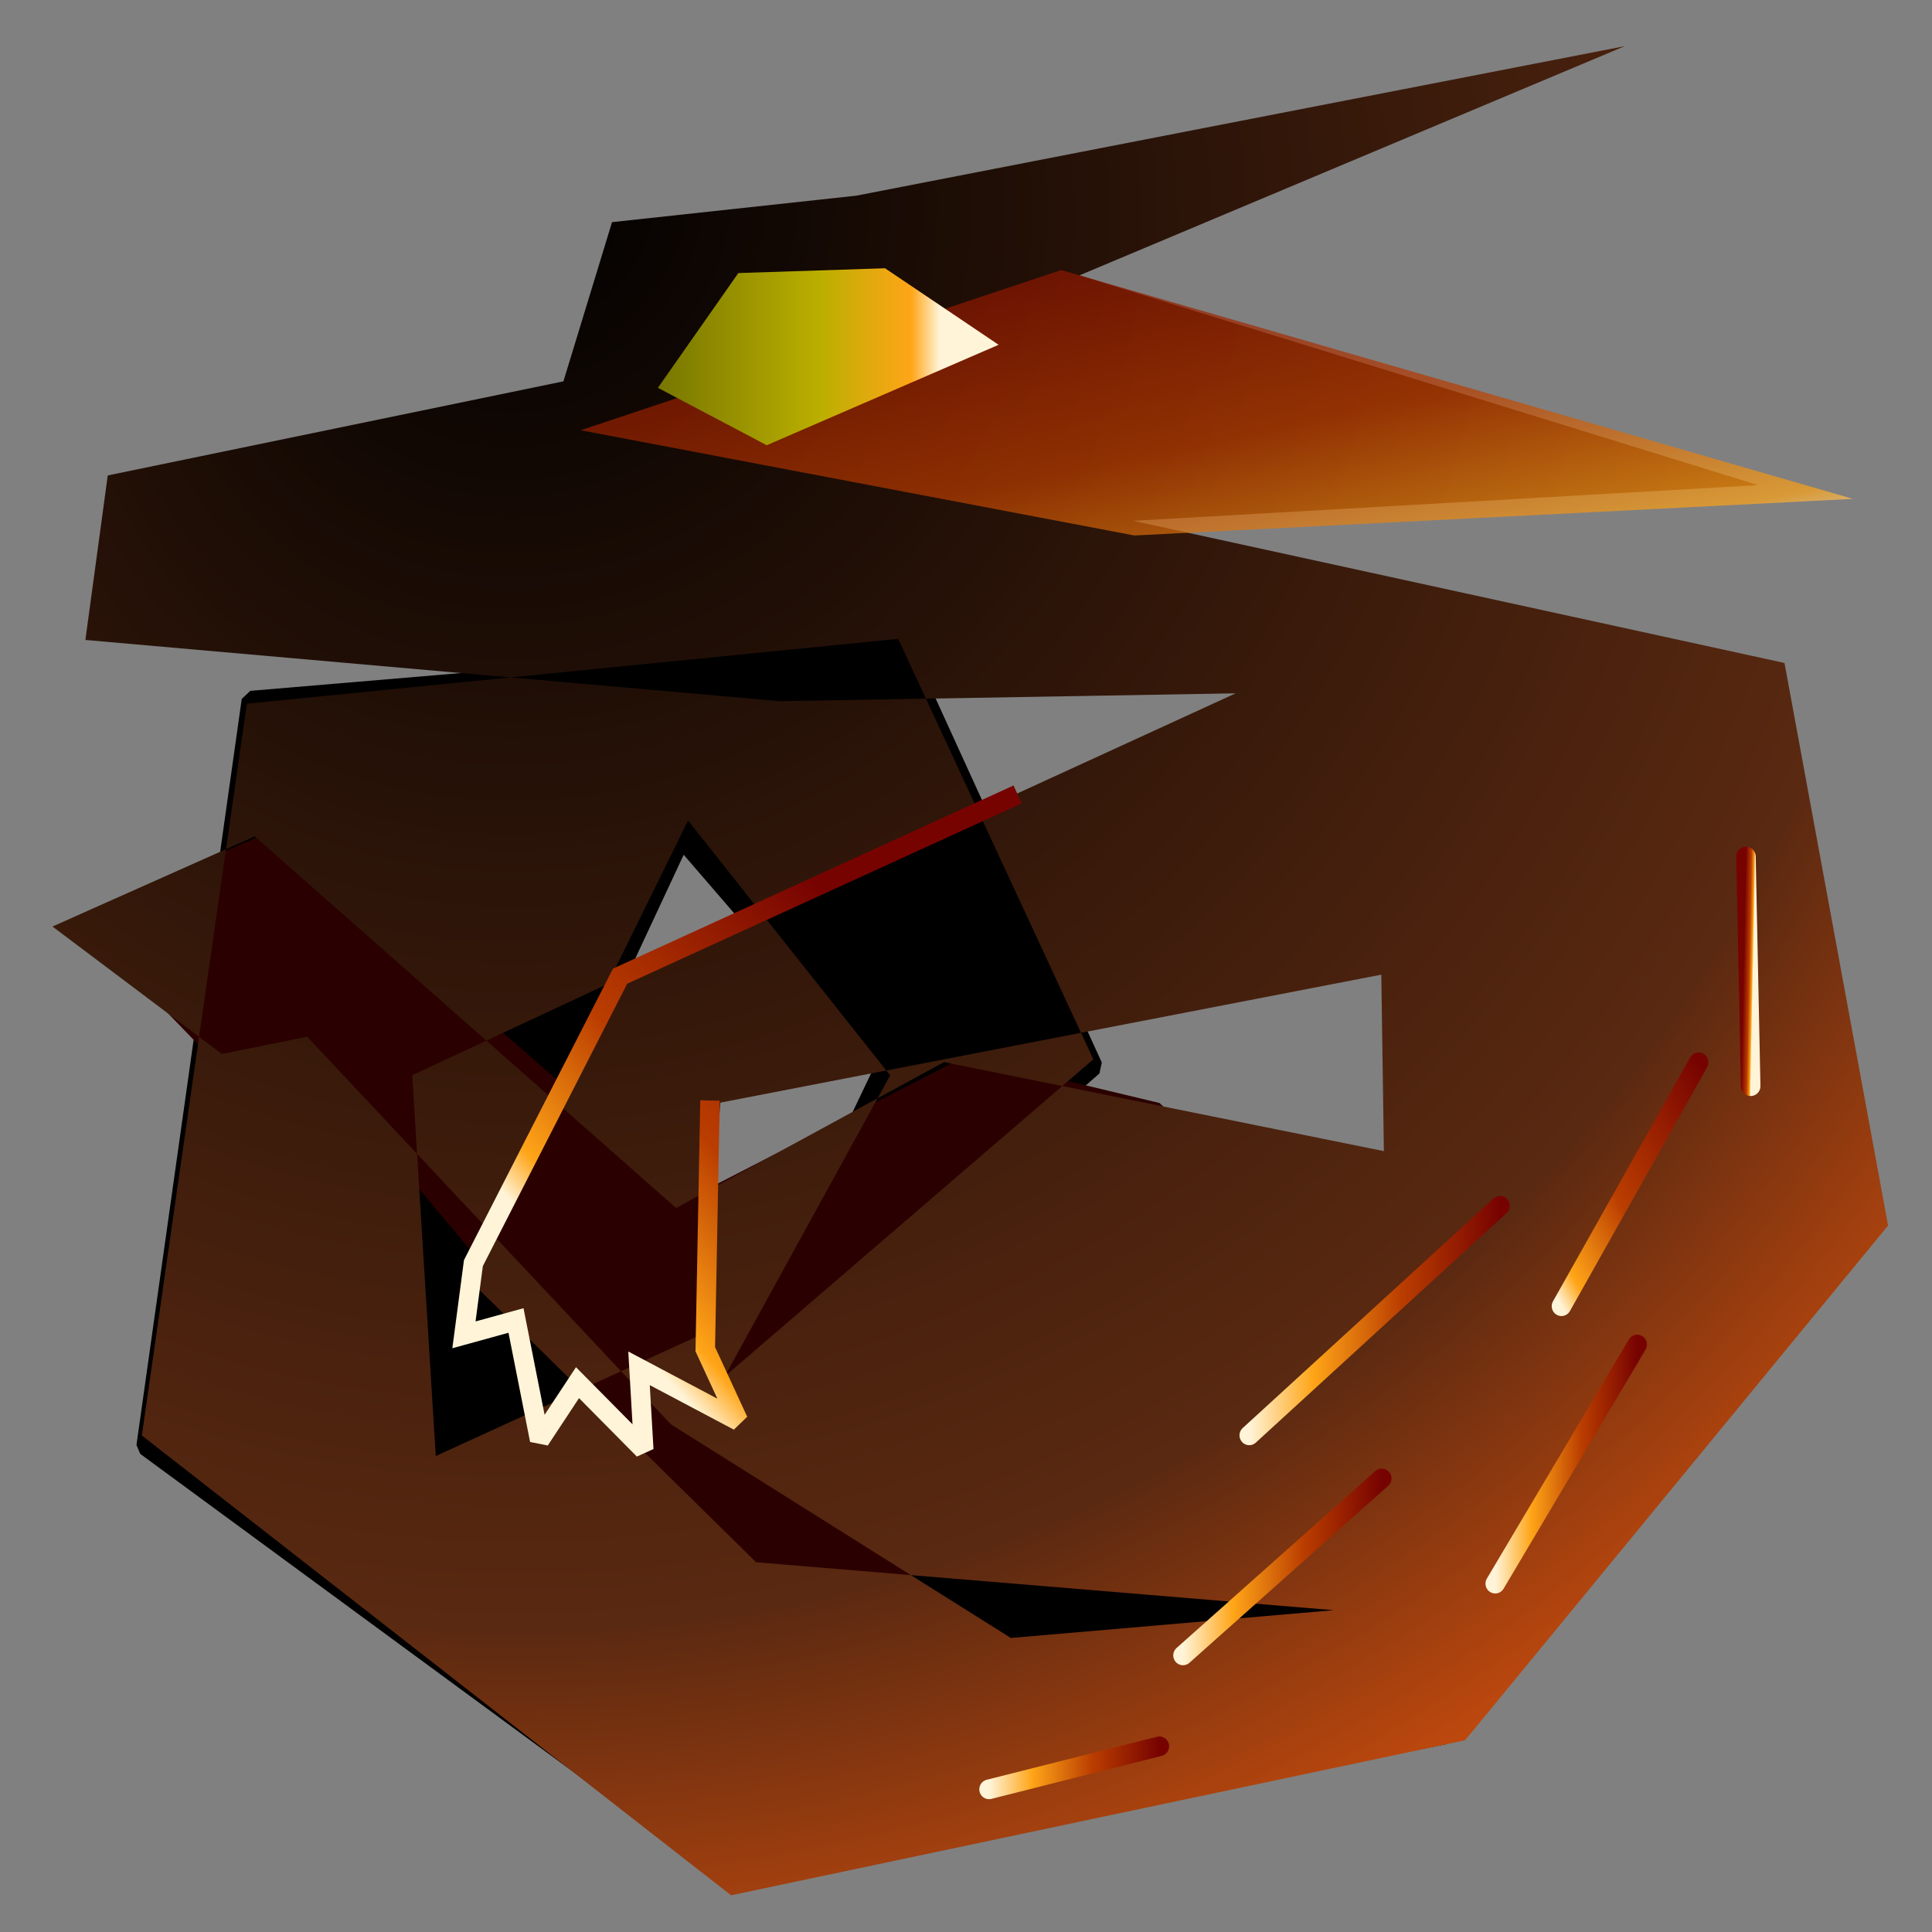
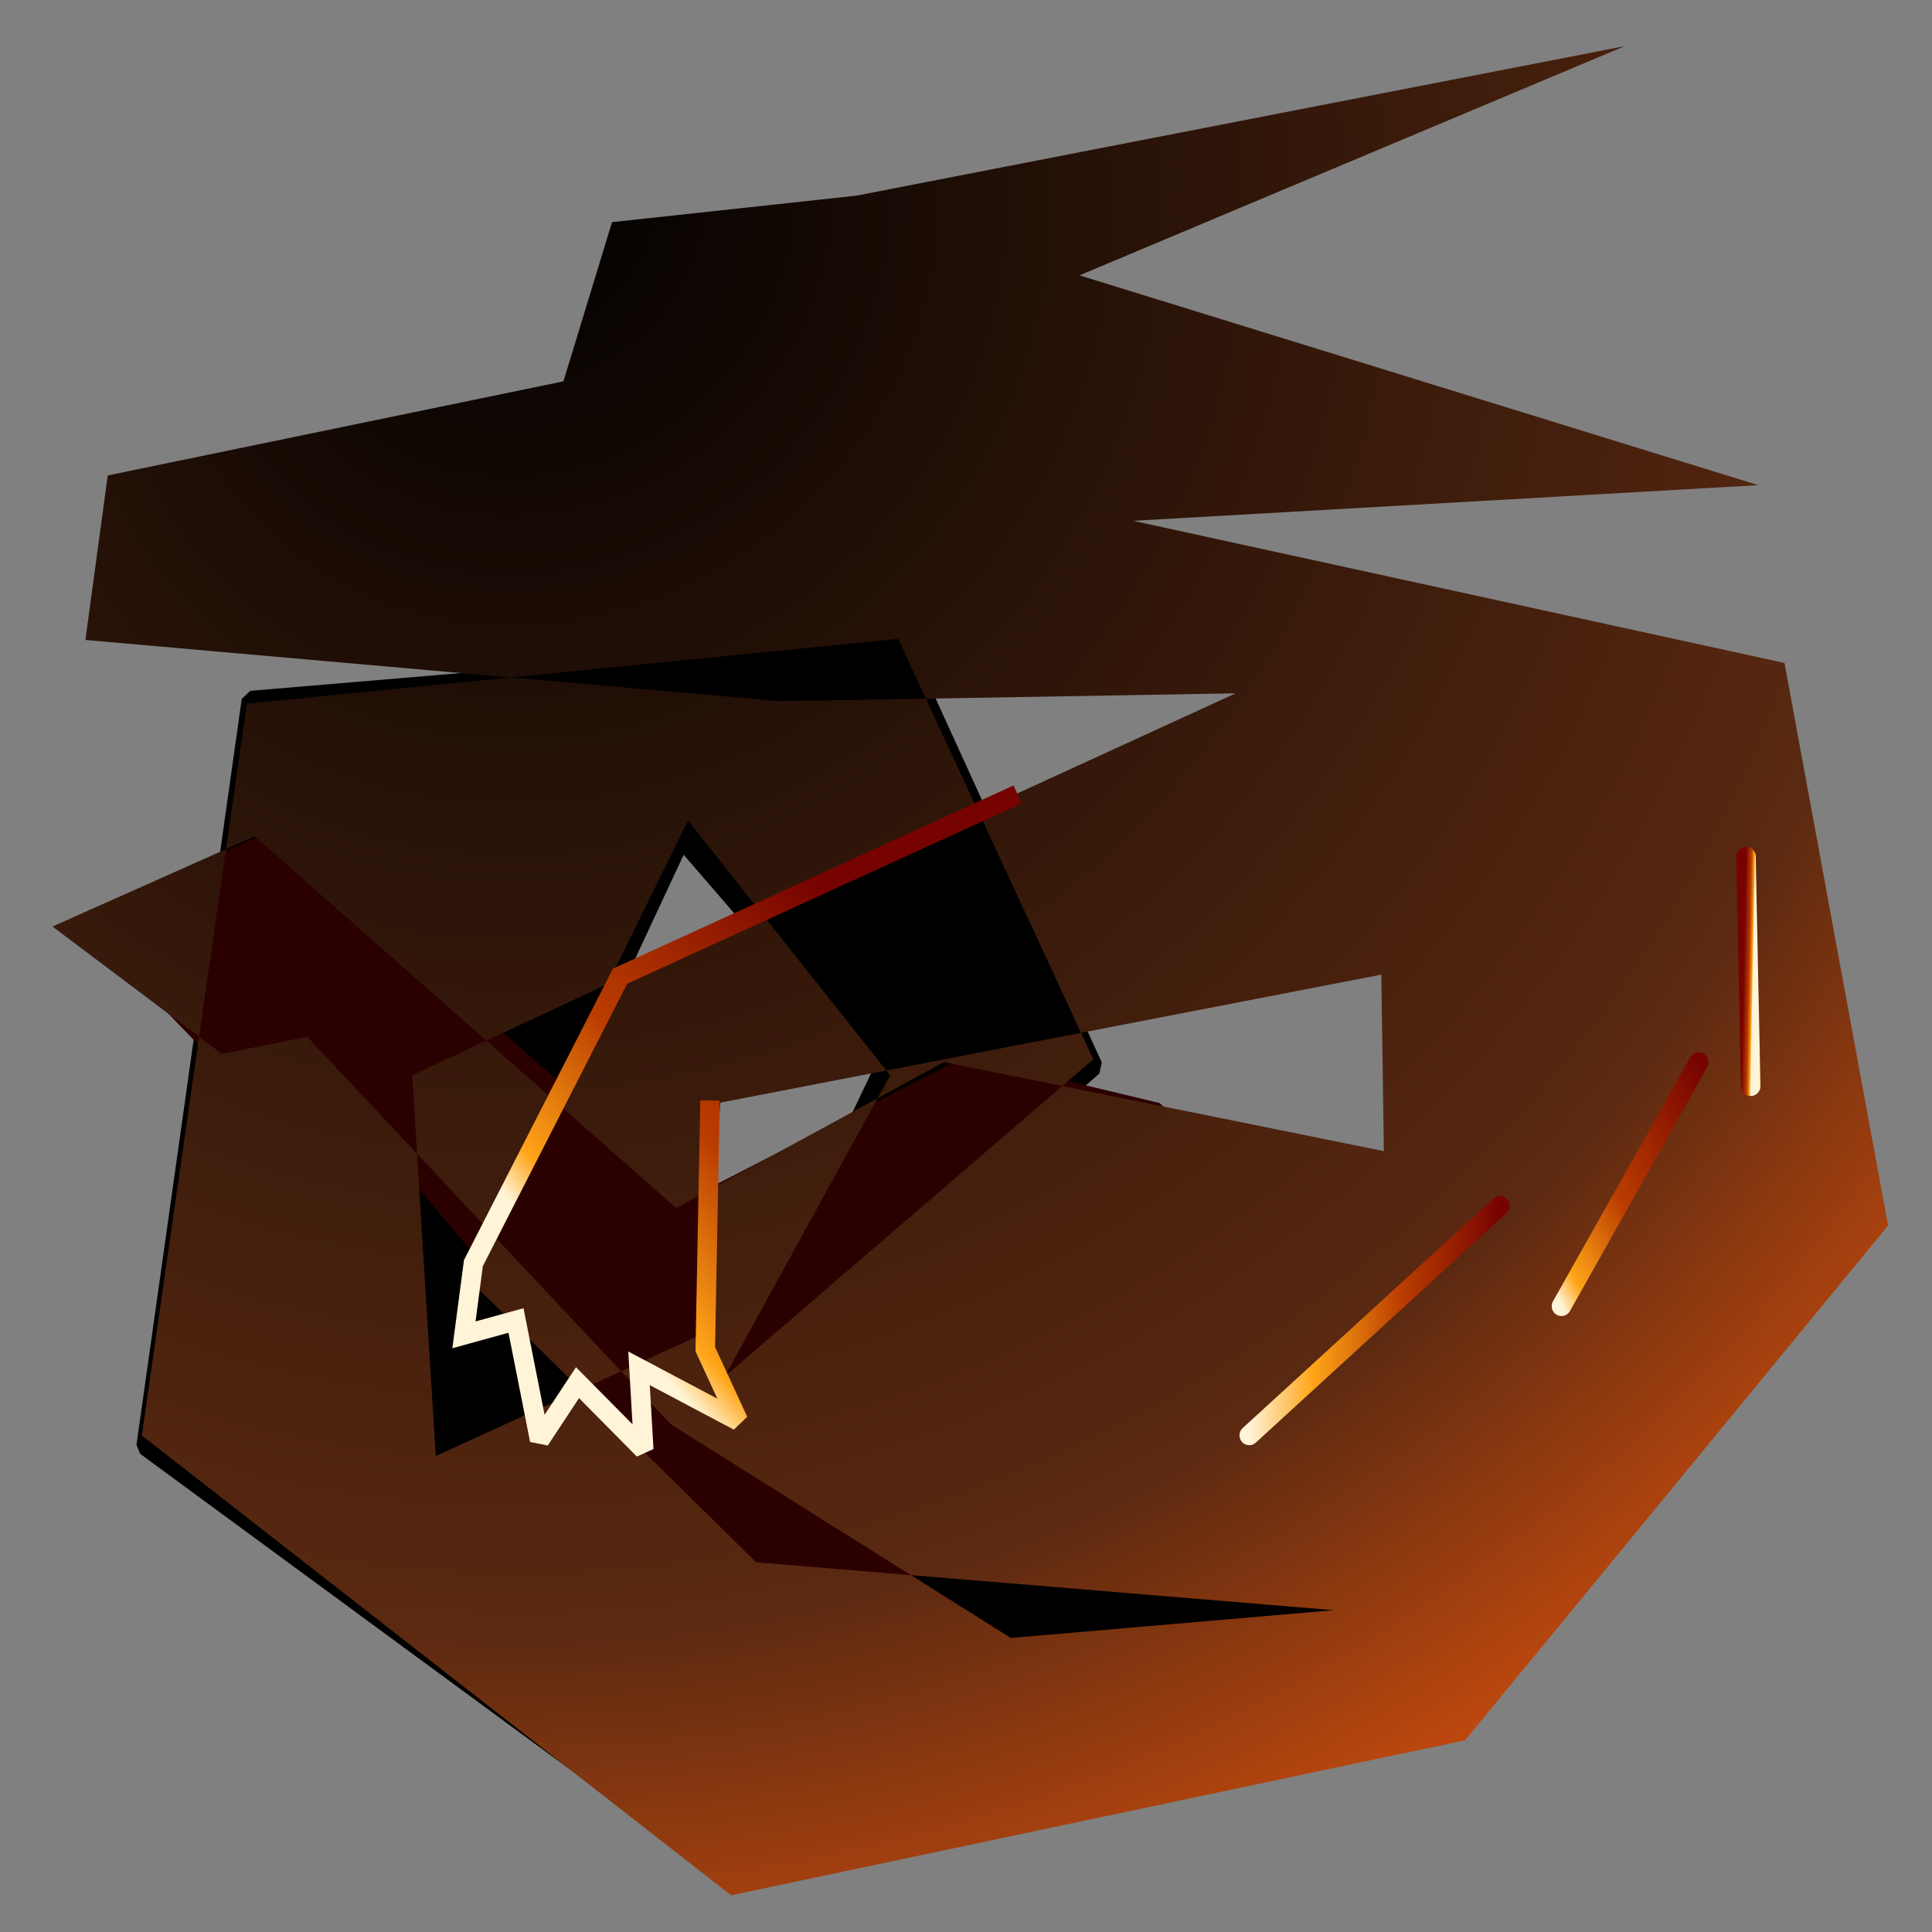
<svg xmlns="http://www.w3.org/2000/svg" xmlns:ns1="http://sodipodi.sourceforge.net/DTD/sodipodi-0.dtd" width="368.64pt" height="368.64pt" viewBox="0 0 368.64 368.64">
  <rect x="0" y="0" width="368.64" height="368.64" fill="#808080" stroke="none" />
  <defs>
    <radialGradient id="gradient0" gradientUnits="objectBoundingBox" cx="0.502" cy="0.185" fx="0.499" fy="-0.01" r="0.923" spreadMethod="pad">
      <stop stop-color="#000000" offset="0" stop-opacity="1" />
      <stop stop-color="#5a2911" offset="0.711" stop-opacity="1" />
      <stop stop-color="#f0580c" offset="1" stop-opacity="1" />
    </radialGradient>
    <linearGradient id="gradient1" gradientUnits="objectBoundingBox" x1="0" y1="0" x2="1" y2="1" spreadMethod="pad">
      <stop stop-color="#770301" offset="0" stop-opacity="1" />
      <stop stop-color="#ba3d00" offset="0.572" stop-opacity="1" />
      <stop stop-color="#ffa518" offset="0.899" stop-opacity="1" />
      <stop stop-color="#fff4d8" offset="1" stop-opacity="1" />
    </linearGradient>
    <linearGradient id="gradient2" gradientUnits="objectBoundingBox" x1="0" y1="0" x2="0.828" y2="0" spreadMethod="pad">
      <stop stop-color="#777600" offset="0" stop-opacity="1" />
      <stop stop-color="#baaf00" offset="0.572" stop-opacity="1" />
      <stop stop-color="#ffa518" offset="0.899" stop-opacity="1" />
      <stop stop-color="#fff4d8" offset="1" stop-opacity="1" />
    </linearGradient>
    <linearGradient id="gradient3" gradientUnits="objectBoundingBox" x1="0.504" y1="1.022" x2="1.009" y2="0.496" spreadMethod="pad">
      <stop stop-color="#fff4d8" offset="0" stop-opacity="1" />
      <stop stop-color="#ffa518" offset="0.101" stop-opacity="1" />
      <stop stop-color="#ba3d00" offset="0.428" stop-opacity="1" />
      <stop stop-color="#770301" offset="1" stop-opacity="1" />
    </linearGradient>
    <linearGradient id="gradient4" gradientUnits="objectBoundingBox" x1="0" y1="0" x2="1" y2="1" spreadMethod="pad">
      <stop stop-color="#770301" offset="0" stop-opacity="1" />
      <stop stop-color="#ba3d00" offset="0.572" stop-opacity="1" />
      <stop stop-color="#ffa518" offset="0.899" stop-opacity="1" />
      <stop stop-color="#fff4d8" offset="1" stop-opacity="1" />
    </linearGradient>
    <linearGradient id="gradient5" gradientUnits="objectBoundingBox" x1="1" y1="0" x2="0" y2="1" spreadMethod="pad">
      <stop stop-color="#770301" offset="0" stop-opacity="1" />
      <stop stop-color="#ba3d00" offset="0.572" stop-opacity="1" />
      <stop stop-color="#ffa518" offset="0.899" stop-opacity="1" />
      <stop stop-color="#fff4d8" offset="1" stop-opacity="1" />
    </linearGradient>
    <linearGradient id="gradient6" gradientUnits="objectBoundingBox" x1="0" y1="0" x2="1" y2="0" spreadMethod="pad">
      <stop stop-color="#fff4d8" offset="0" stop-opacity="1" />
      <stop stop-color="#ffa518" offset="0.253" stop-opacity="1" />
      <stop stop-color="#ba3d00" offset="0.608" stop-opacity="1" />
      <stop stop-color="#770301" offset="1" stop-opacity="1" />
    </linearGradient>
    <linearGradient id="gradient7" gradientUnits="objectBoundingBox" x1="0" y1="0" x2="1" y2="0" spreadMethod="pad">
      <stop stop-color="#fff4d8" offset="0" stop-opacity="1" />
      <stop stop-color="#ffa518" offset="0.253" stop-opacity="1" />
      <stop stop-color="#ba3d00" offset="0.608" stop-opacity="1" />
      <stop stop-color="#770301" offset="1" stop-opacity="1" />
    </linearGradient>
    <linearGradient id="gradient8" gradientUnits="objectBoundingBox" x1="0" y1="0" x2="1" y2="0" spreadMethod="pad">
      <stop stop-color="#fff4d8" offset="0" stop-opacity="1" />
      <stop stop-color="#ffa518" offset="0.253" stop-opacity="1" />
      <stop stop-color="#ba3d00" offset="0.608" stop-opacity="1" />
      <stop stop-color="#770301" offset="1" stop-opacity="1" />
    </linearGradient>
    <linearGradient id="gradient9" gradientUnits="objectBoundingBox" x1="0" y1="0" x2="1" y2="0" spreadMethod="pad">
      <stop stop-color="#fff4d8" offset="0" stop-opacity="1" />
      <stop stop-color="#ffa518" offset="0.253" stop-opacity="1" />
      <stop stop-color="#ba3d00" offset="0.608" stop-opacity="1" />
      <stop stop-color="#770301" offset="1" stop-opacity="1" />
    </linearGradient>
  </defs>
  <path id="shape0" transform="translate(27.821, 123.134)" fill="#000000" fill-rule="evenodd" stroke="#000000" stroke-width="3.6" stroke-linecap="square" stroke-linejoin="bevel" d="M112.655 139.727L180.772 80.343L144.093 0L20.086 10.479L0 152.826L111.781 234.916L248.015 207.844L225.31 184.265L146.713 179.025L65.497 115.275L102.175 36.678L140.6 81.216Z" ns1:nodetypes="ccccccccccccc" />
  <path id="shape1" transform="translate(17.341, 160.686)" fill="#2b0000" fill-rule="evenodd" stroke="#2b0000" stroke-width="3.6" stroke-linecap="square" stroke-linejoin="bevel" d="M203.477 51.524L166.979 42.791L114.401 69.863L34.058 0L0 14.846L25.326 41.045L41.045 37.552L125.754 138.854L231.423 136.234Z" ns1:nodetypes="cccccccccc" />
  <path id="shape2" transform="matrix(0.86 -0.579 0.573 0.869 -58.59 144.004)" fill="url(#gradient0)" fill-rule="evenodd" stroke="none" stroke-width="3.6" stroke-linecap="butt" stroke-linejoin="miter" stroke-miterlimit="2.16" d="M235.395 34.092L195.184 13.112L171.582 32.343L92.035 0L71.93 22.728L172.457 103.149L243.262 148.605L184.32 138.989L78.049 122.38L43.083 182.697L96.406 191.438L122.63 158.096L237.143 206.299L219.66 233.397L161.093 174.829L105.147 169.584L78.049 69.932L37.838 62.938L50.95 99.653L65.811 105.772L82.419 201.928L113.015 269.237L165.463 298.084L81.545 231.649L65.811 158.096L146.232 111.891L151.477 171.333L95.532 200.18L184.32 189.69L196.933 105.772L90.287 48.952L0 149.479L43.957 279.727L172.457 331.301L289.592 296.336L330.677 200.18L245.011 111.891L344.663 170.459L261.62 69.058L368.64 90.037Z" ns1:nodetypes="ccccccccccccccccccccccccccccccccccccccccc" />
-   <path id="shape0" transform="matrix(1 0 0 1 110.783 51.524)" opacity="0.7" fill="url(#gradient1)" fill-rule="evenodd" stroke-opacity="0" stroke="#000000" stroke-width="0" stroke-linecap="square" stroke-linejoin="bevel" d="M242.775 43.665L91.696 0L0 30.565L105.668 50.651Z" ns1:nodetypes="ccccc" />
-   <path id="shape01" transform="matrix(1.033 0 0 1.044 125.532 51.188)" fill="url(#gradient2)" fill-rule="evenodd" stroke="none" stroke-width="3.6" stroke-linecap="square" stroke-linejoin="bevel" d="M0 21.851L14.859 0.874L41.955 0L62.932 13.985L20.103 32.34Z" ns1:nodetypes="cccccc" />
  <path id="shape1" transform="matrix(1.033 0 0 1.044 88.524 151.583)" fill="none" stroke="url(#gradient3)" stroke-width="3.6" stroke-linecap="butt" stroke-linejoin="miter" stroke-miterlimit="2.16" d="M102.264 0L28.844 33.214L1.748 85.657L0 98.768L9.615 96.146L13.985 117.997L20.977 107.509L33.214 119.745L32.34 104.886L50.695 114.501L44.577 101.39L45.451 55.939" ns1:nodetypes="cccccccccccc" />
  <path id="shape2" transform="matrix(1.033 0 0 1.044 333.142 163.448)" fill="none" stroke="url(#gradient4)" stroke-width="3.6" stroke-linecap="round" stroke-linejoin="miter" stroke-miterlimit="2.16" d="M0 0L0.874 41.955" ns1:nodetypes="cc" />
  <path id="shape3" transform="matrix(1.033 0 0 1.044 297.939 202.693)" fill="none" stroke="url(#gradient5)" stroke-width="3.6" stroke-linecap="round" stroke-linejoin="miter" stroke-miterlimit="2.16" d="M25.348 0L0 44.577" ns1:nodetypes="cc" />
  <path id="shape4" transform="matrix(1.033 0 0 1.044 238.364 230.073)" fill="none" stroke="url(#gradient6)" stroke-width="3.6" stroke-linecap="round" stroke-linejoin="miter" stroke-miterlimit="2.16" d="M46.325 0L0 41.955" ns1:nodetypes="cc" />
-   <path id="shape5" transform="matrix(1.033 0 0 1.044 285.302 256.541)" fill="none" stroke="url(#gradient7)" stroke-width="3.6" stroke-linecap="round" stroke-linejoin="miter" stroke-miterlimit="2.16" d="M26.222 0L0 43.703" ns1:nodetypes="cc" />
-   <path id="shape6" transform="matrix(1.033 0 0 1.044 225.727 282.096)" fill="none" stroke="url(#gradient8)" stroke-width="3.6" stroke-linecap="round" stroke-linejoin="miter" stroke-miterlimit="2.16" d="M36.71 0L0 32.34" ns1:nodetypes="cc" />
-   <path id="shape7" transform="matrix(1.033 0 0 1.044 188.718 333.206)" fill="none" stroke="url(#gradient9)" stroke-width="3.6" stroke-linecap="round" stroke-linejoin="miter" stroke-miterlimit="2.16" d="M31.466 0L0 7.866" ns1:nodetypes="cc" />
</svg>